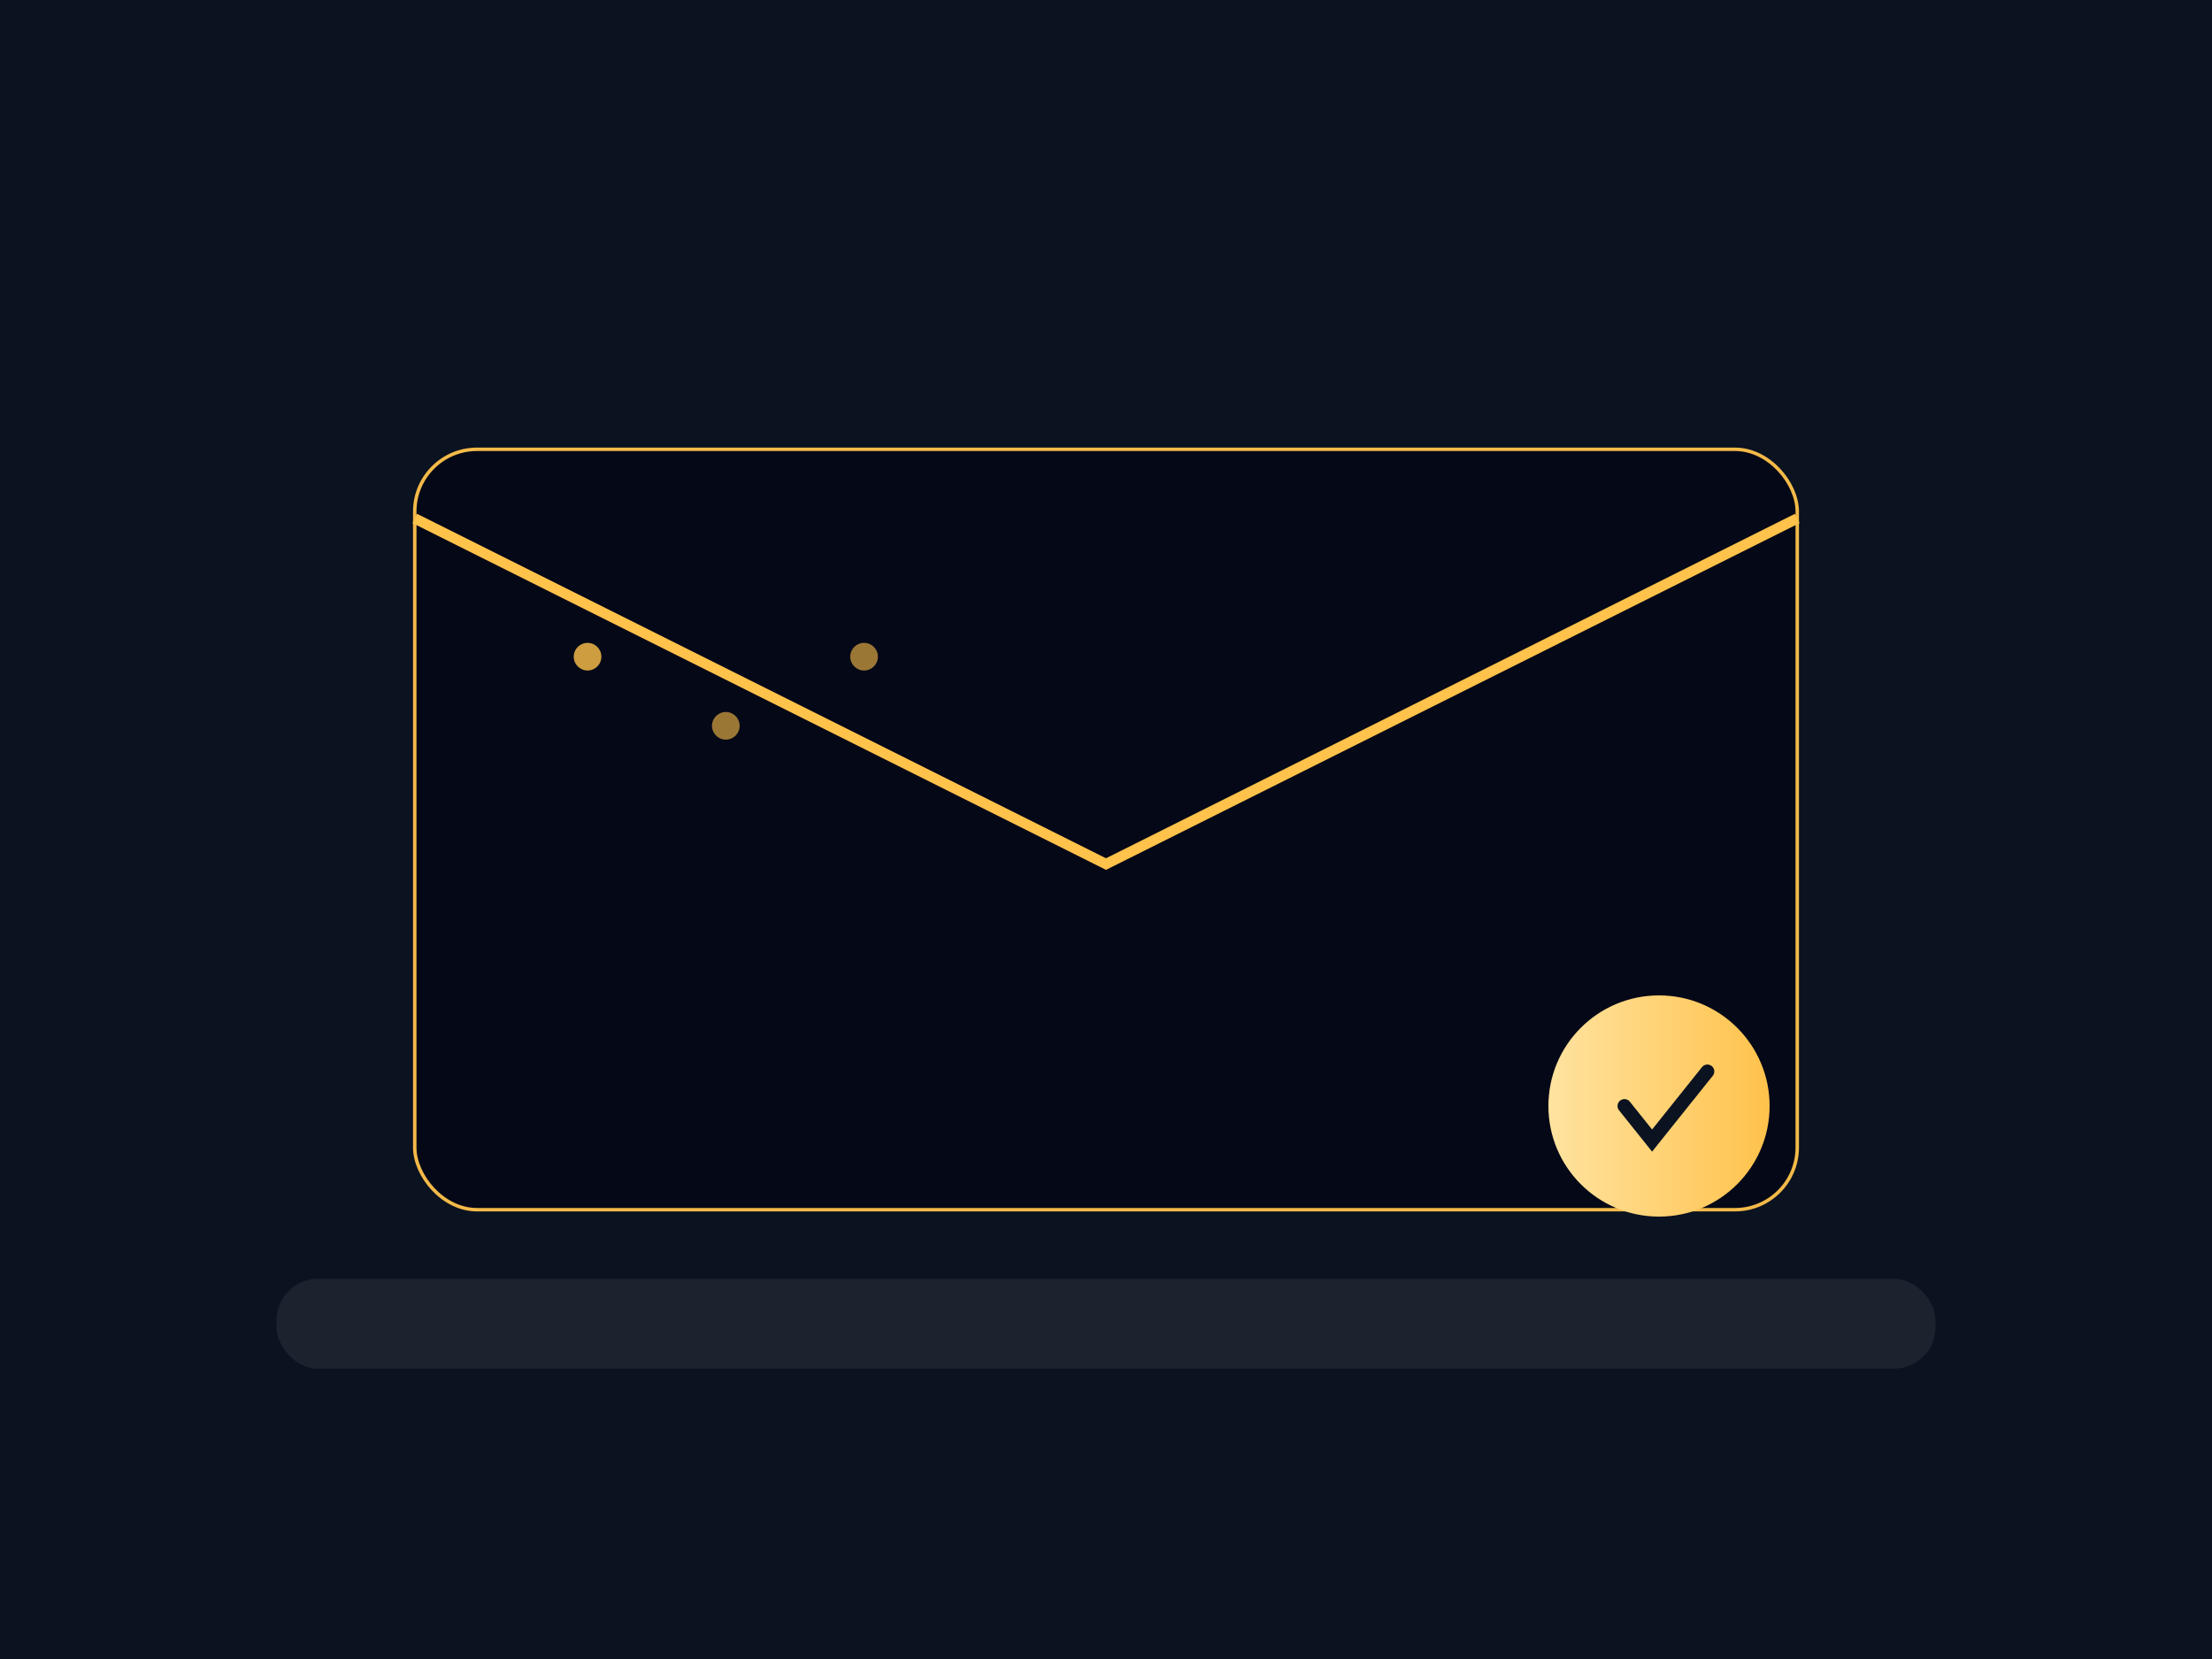
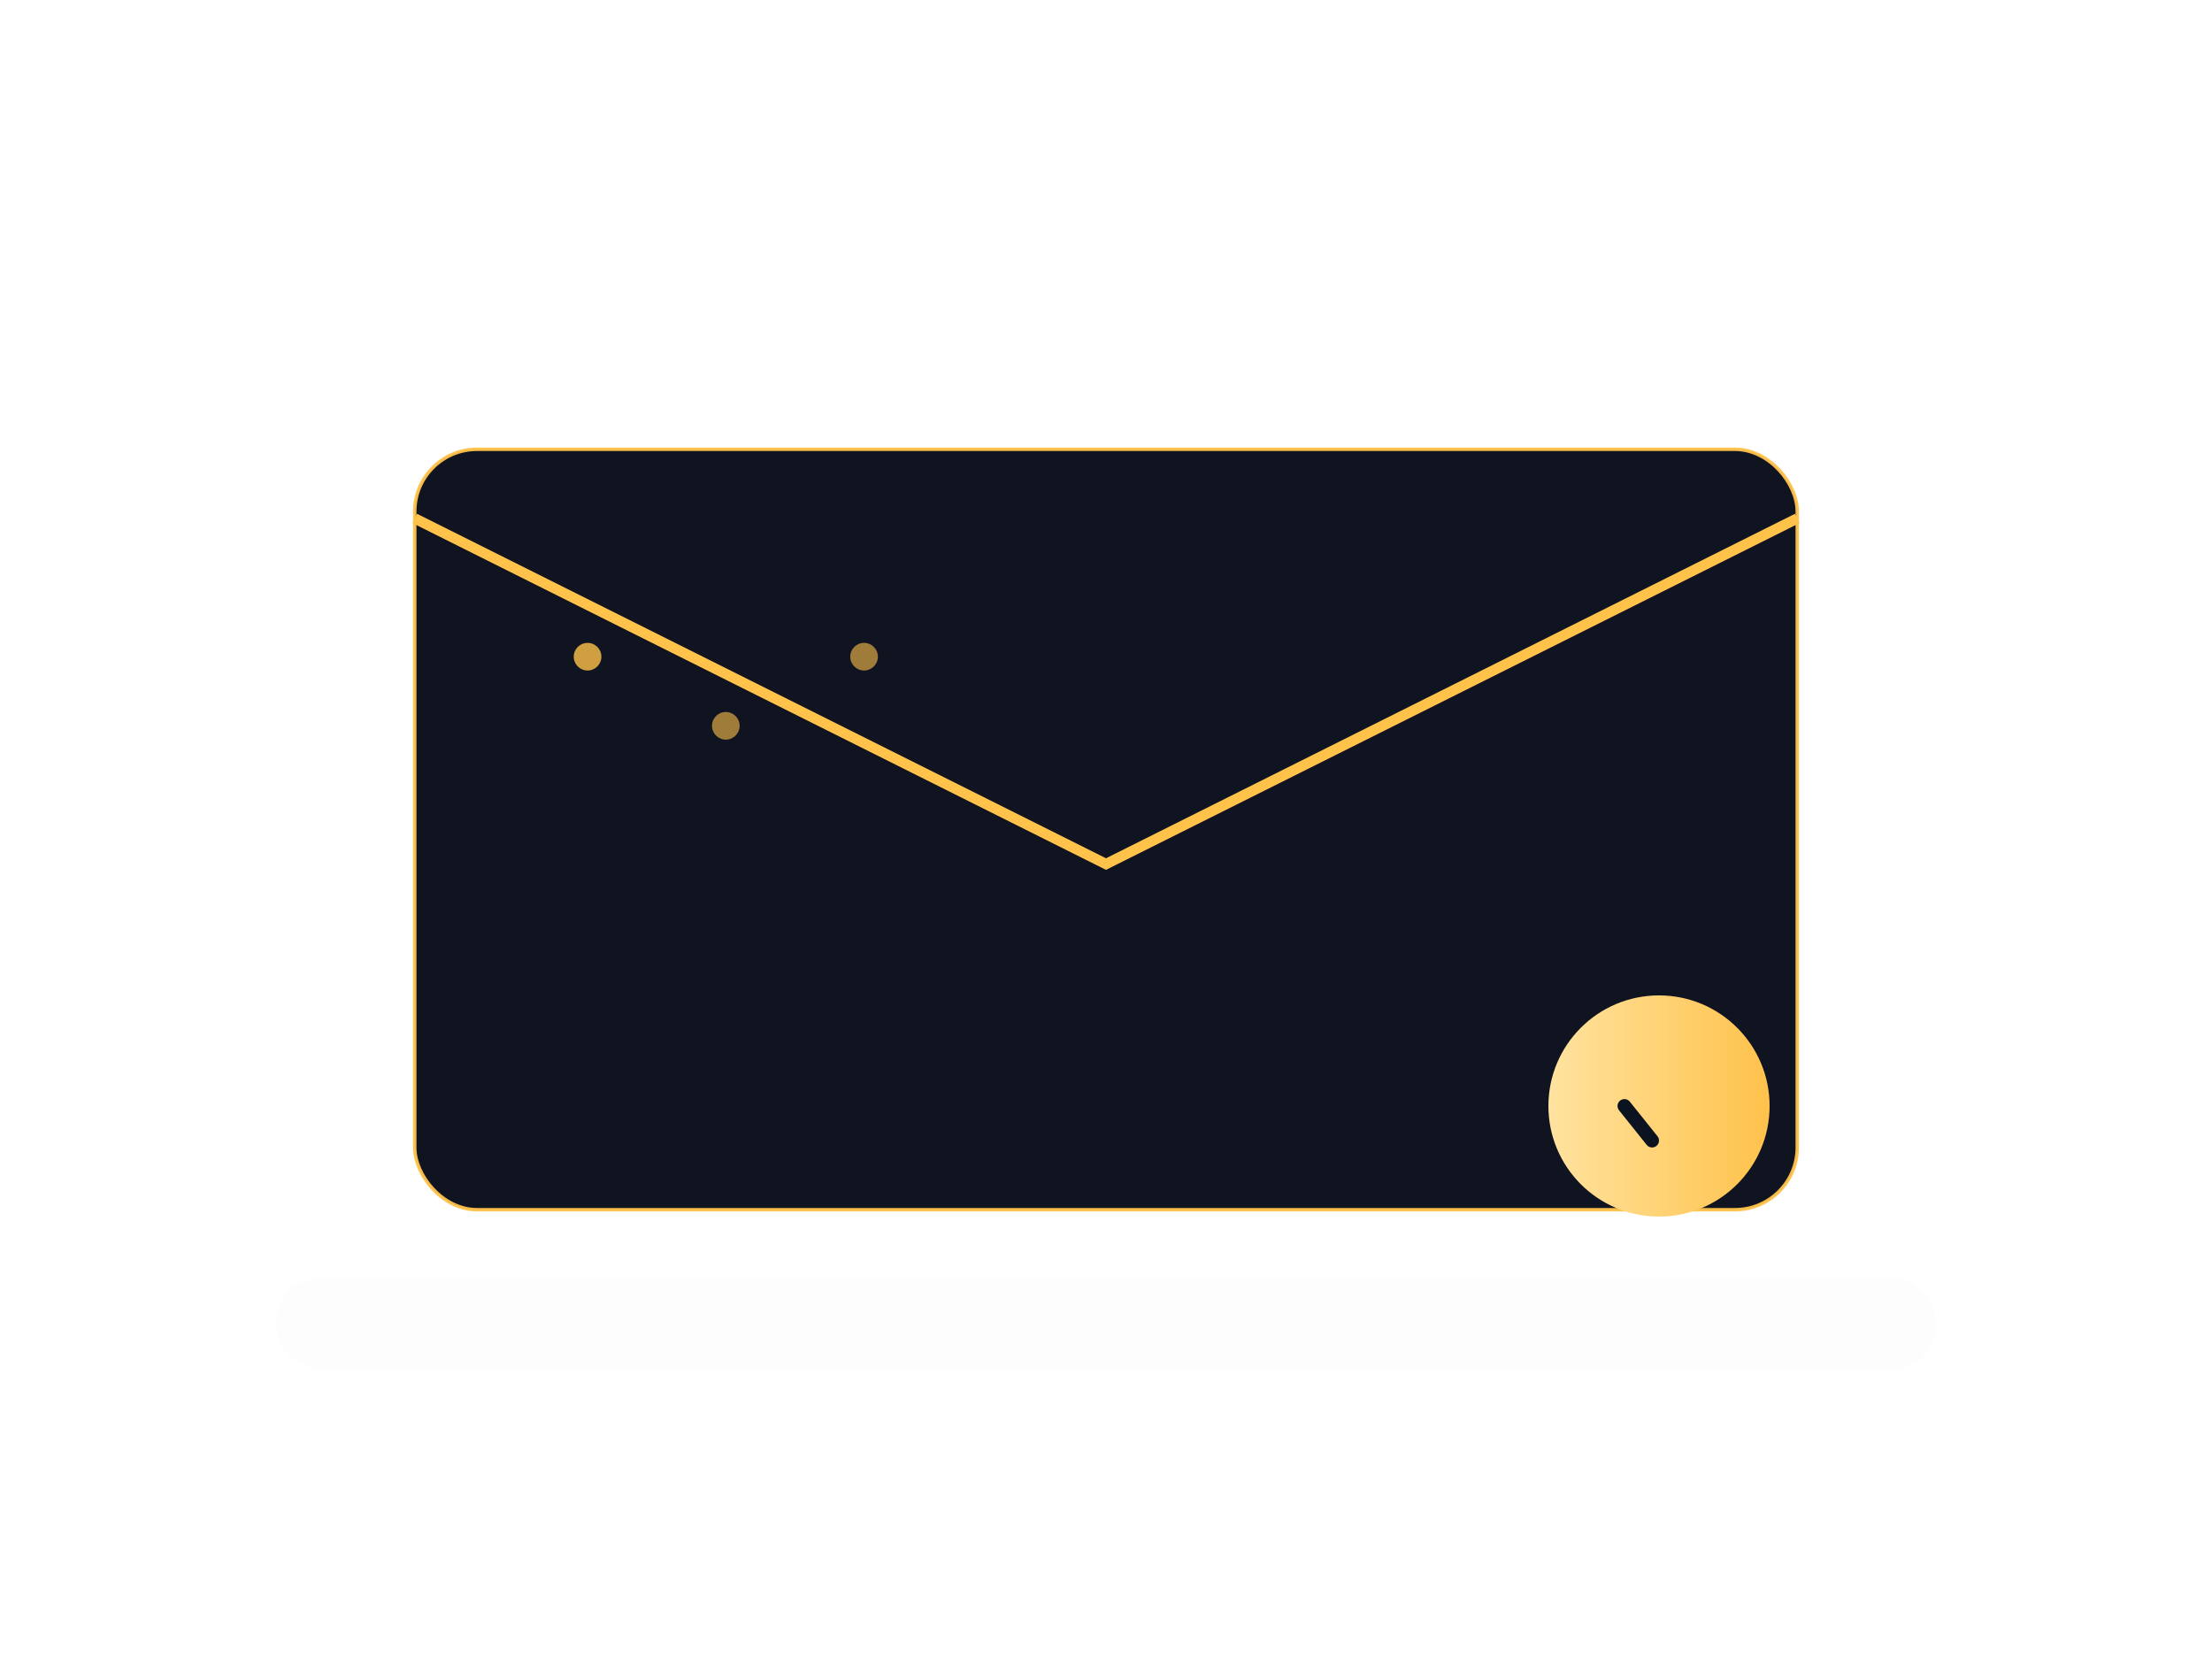
<svg xmlns="http://www.w3.org/2000/svg" viewBox="0 0 640 480">
  <defs>
    <linearGradient id="thanksGold" x1="0" x2="1">
      <stop offset="0" stop-color="#FFE3A0" />
      <stop offset="1" stop-color="#FFC24B" />
    </linearGradient>
  </defs>
-   <rect width="640" height="480" fill="#0B1220" />
  <rect x="120" y="130" width="400" height="220" rx="18" fill="#050816" stroke="#FFC24B" opacity=".95" />
  <path d="M120 150 L320 250 L520 150" fill="none" stroke="#FFC24B" stroke-width="3" />
  <circle cx="480" cy="320" r="32" fill="url(#thanksGold)" />
-   <path d="M470 320 L478 330 L494 310" fill="none" stroke="#0B1220" stroke-width="4" stroke-linecap="round" />
+   <path d="M470 320 L478 330 " fill="none" stroke="#0B1220" stroke-width="4" stroke-linecap="round" />
  <circle cx="170" cy="190" r="4" fill="#FFC24B" opacity=".8" />
  <circle cx="210" cy="210" r="4" fill="#FFC24B" opacity=".6" />
  <circle cx="250" cy="190" r="4" fill="#FFC24B" opacity=".6" />
  <rect x="80" y="370" width="480" height="26" rx="12" fill="#E8E6E1" opacity=".08" />
</svg>